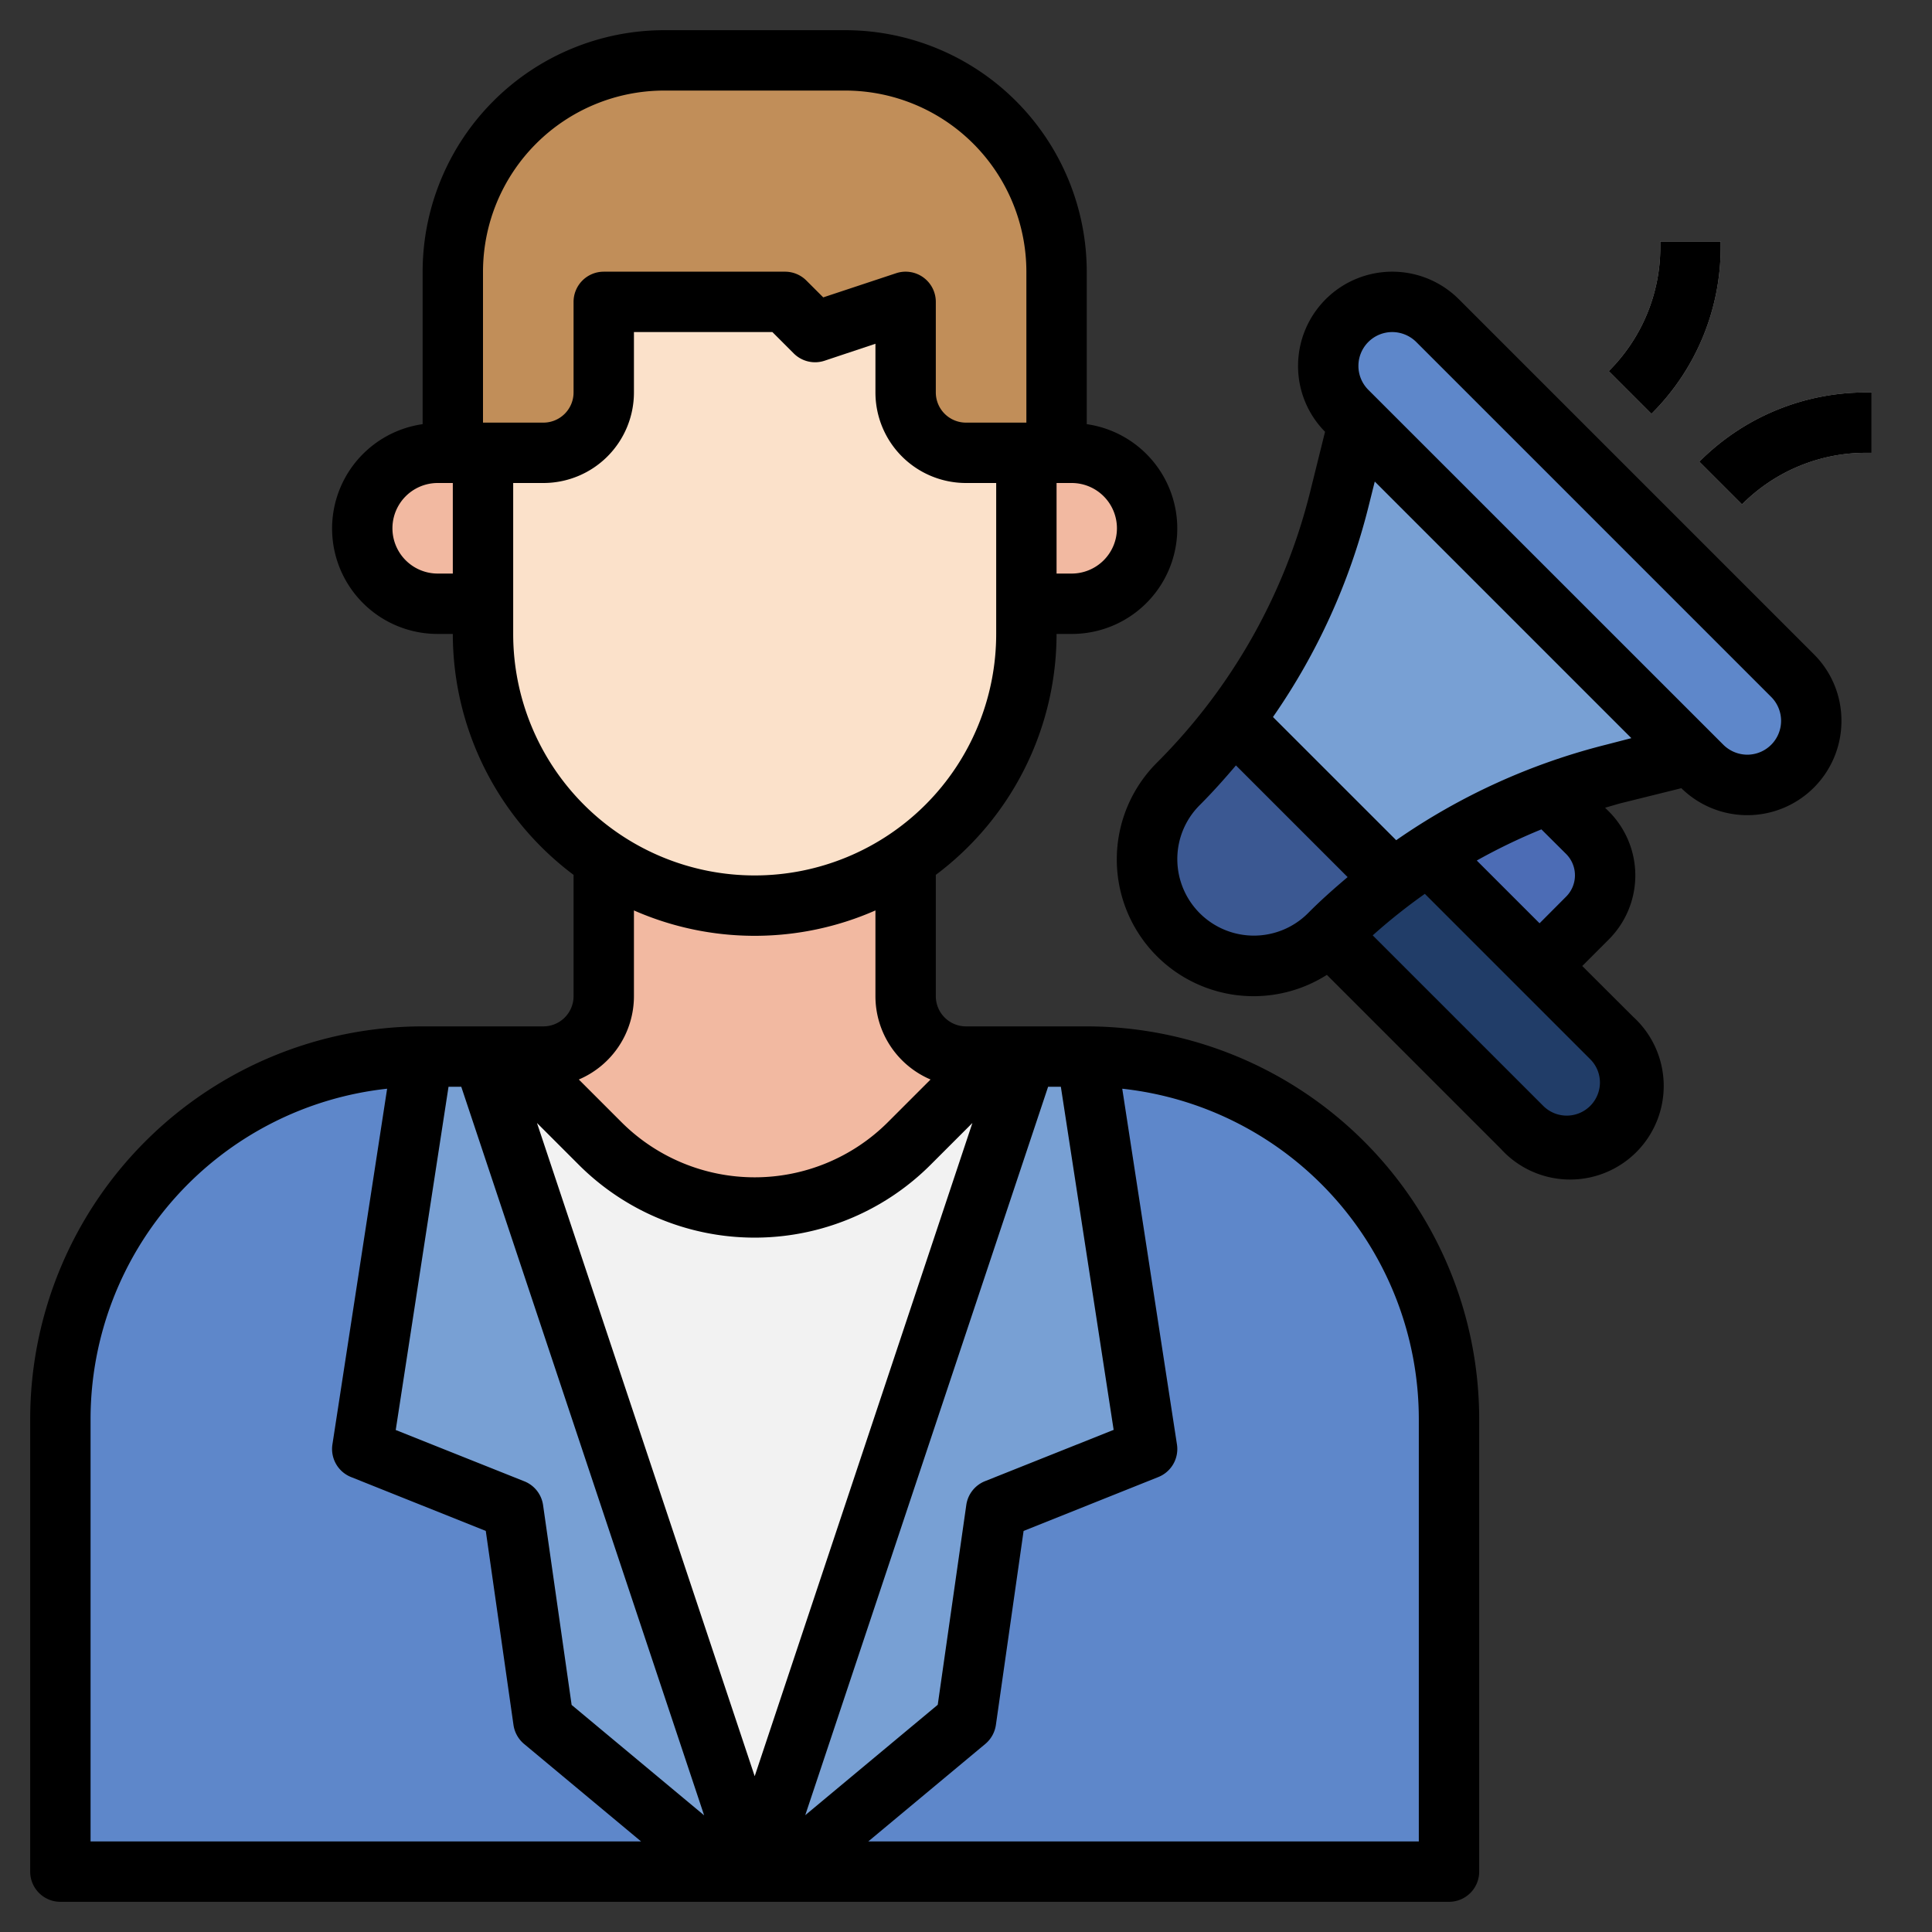
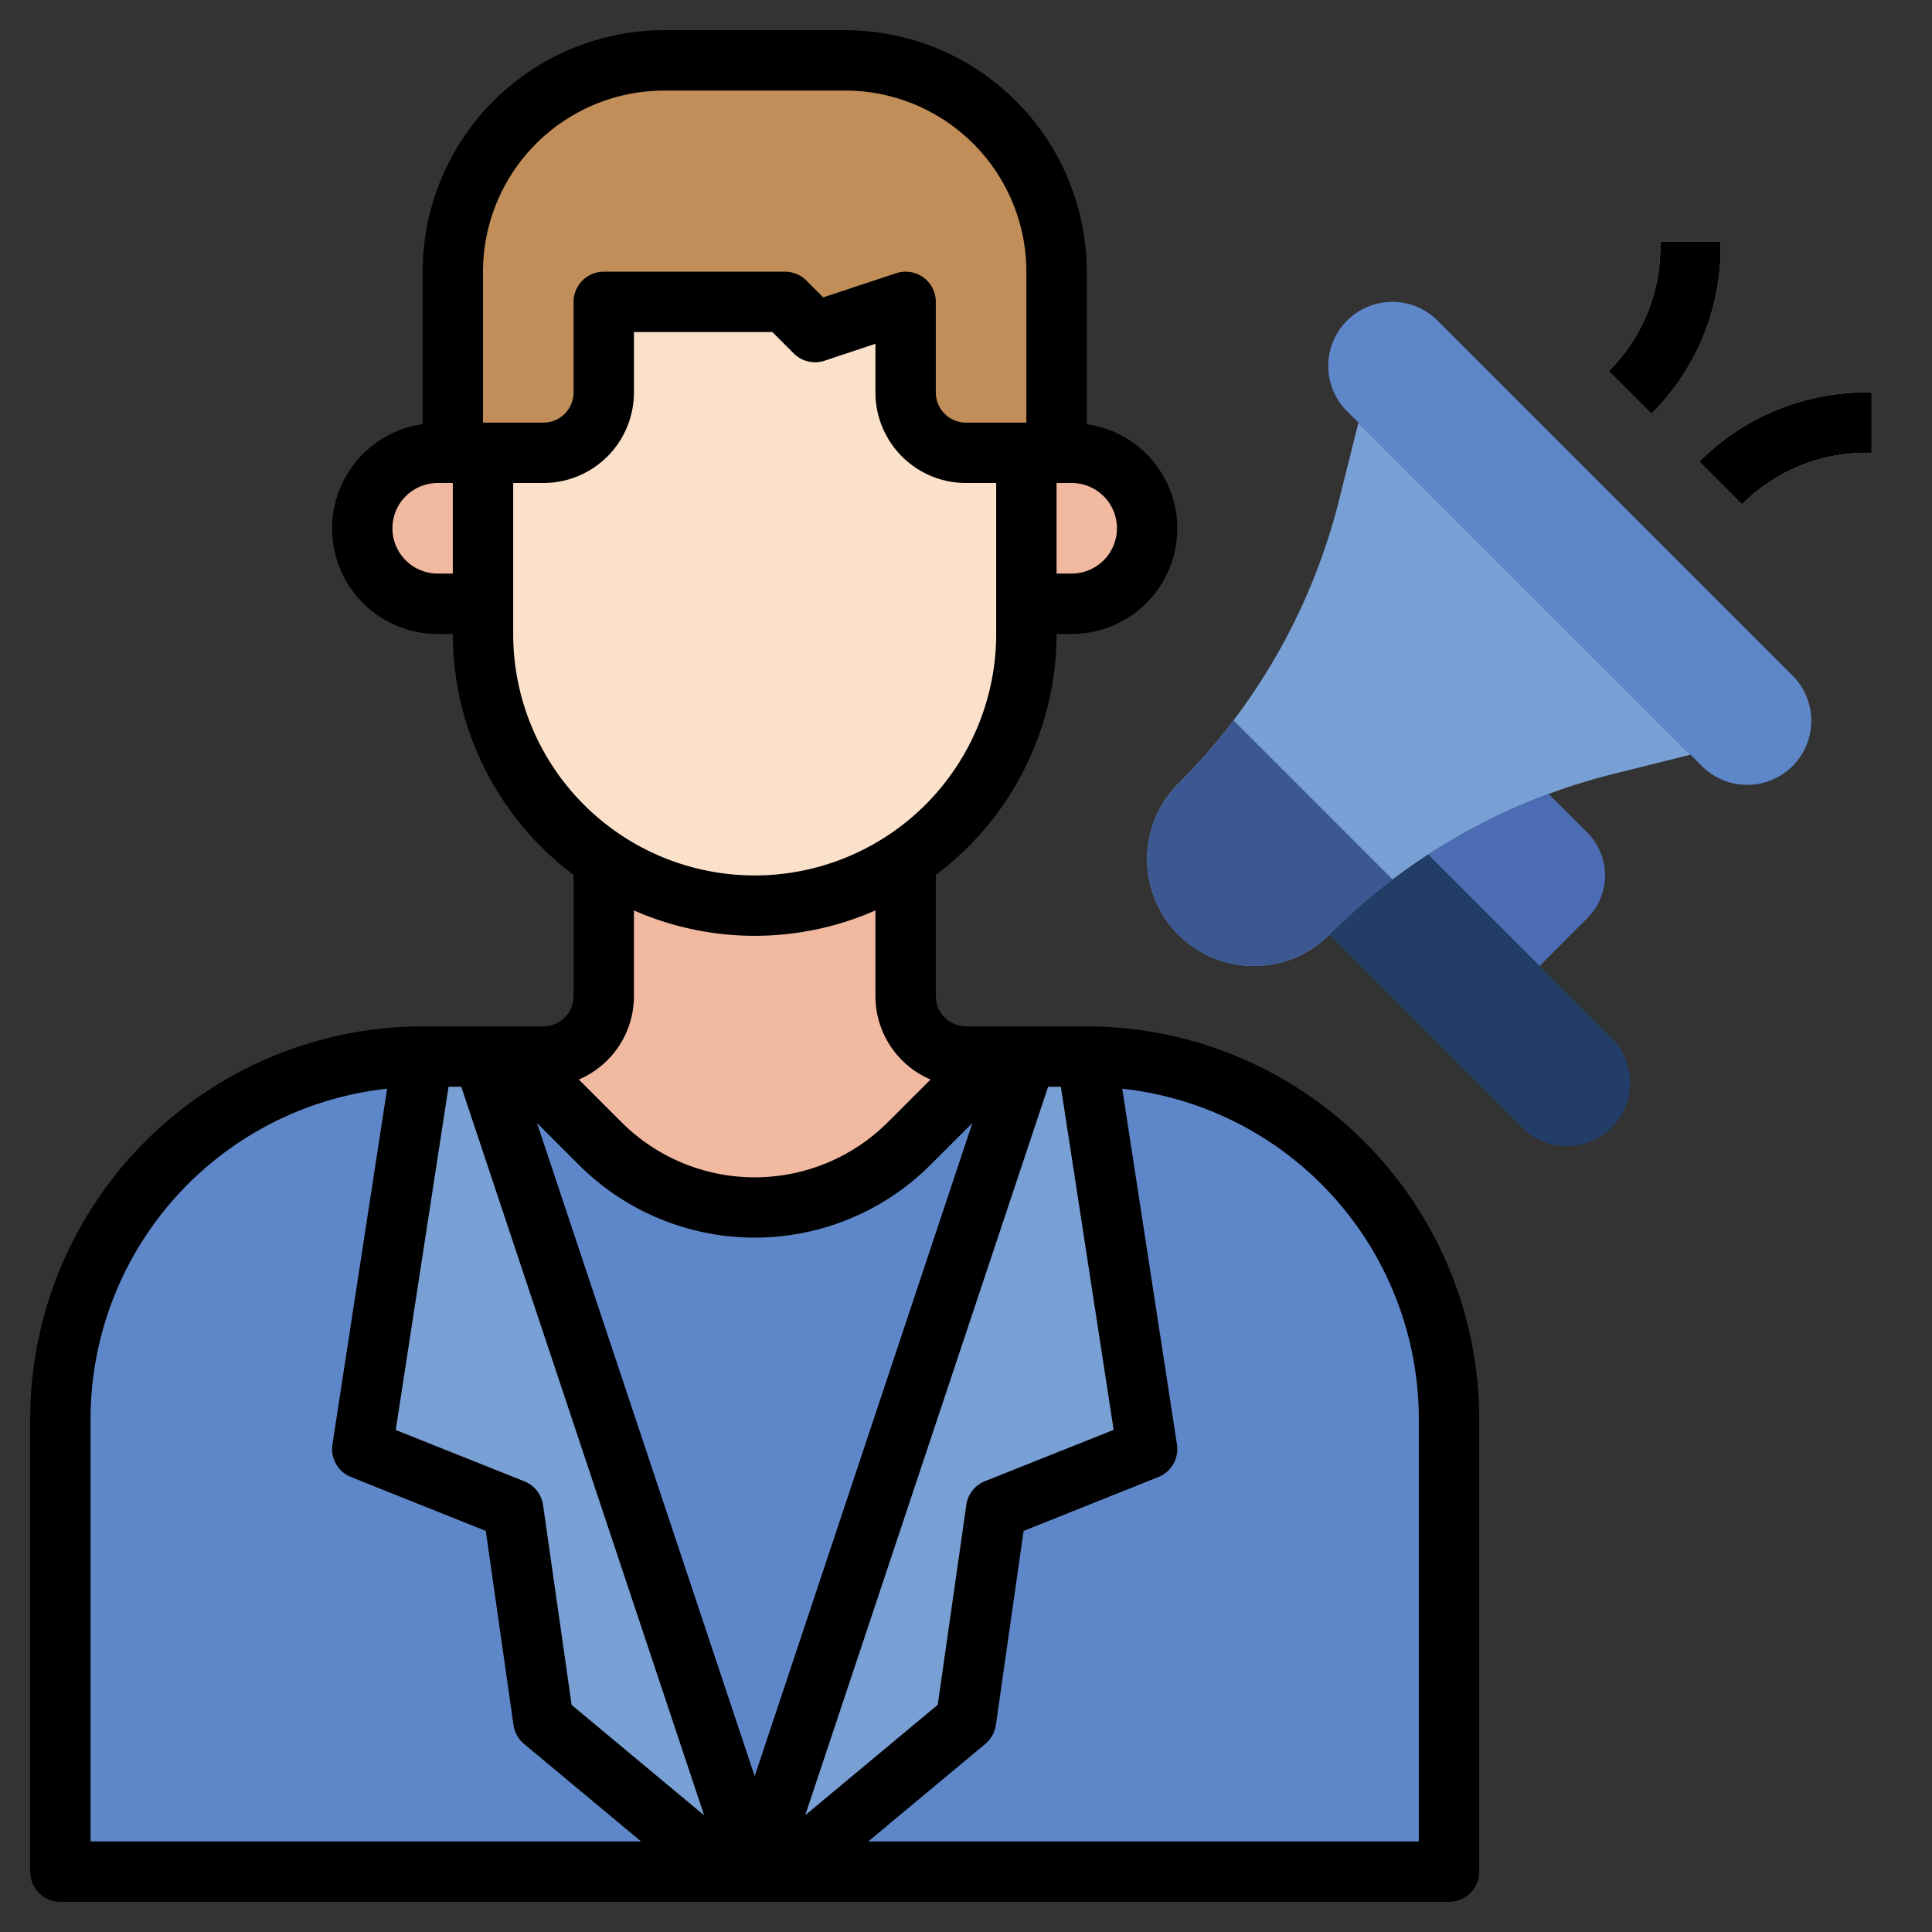
<svg xmlns="http://www.w3.org/2000/svg" id="Layer_3" height="512" viewBox="0 0 64 64" width="512" data-name="Layer 3">
  <rect x="0" y="0" width="64" height="64" fill="#333333" stroke="none" />
  <path d="m45 14-.64 2.561a20.243 20.243 0 0 1 -5.325 9.4 3.534 3.534 0 0 0 -1.035 2.503 3.535 3.535 0 0 0 3.535 3.536 3.535 3.535 0 0 0 2.5-1.035 20.243 20.243 0 0 1 9.4-5.325l2.565-.64" fill="#78a0d4" />
  <path d="m51 32-3.69-3.69a20.31 20.31 0 0 1 3.99-2.01l1.284 1.284a2 2 0 0 1 0 2.828z" fill="#4c6cb5" />
  <path d="m47.31 28.31 6.076 6.076a2.1 2.1 0 0 1 .614 1.482 2.1 2.1 0 0 1 -2.1 2.1 2.1 2.1 0 0 1 -1.483-.614l-6.386-6.386a20.24 20.24 0 0 1 3.279-2.658z" fill="#213d68" />
  <path d="m46.135 29.135-5.27-5.27a20.326 20.326 0 0 1 -1.83 2.1 3.534 3.534 0 0 0 -1.035 2.499 3.535 3.535 0 0 0 3.535 3.536 3.535 3.535 0 0 0 2.5-1.035 20.326 20.326 0 0 1 2.1-1.83z" fill="#3b5892" />
  <path d="m14 35a12 12 0 0 0 -12 12v15h46v-15a12 12 0 0 0 -12-12z" fill="#5e87ca" />
  <path d="m36 35 2 13-5 2-1 7-6 5h-1l9-27z" fill="#78a0d4" />
  <path d="m14 35-2 13 5 2 1 7 6 5h1l-9-27z" fill="#78a0d4" />
-   <path d="m25 62-9-27h1l2.879 2.879a7.242 7.242 0 0 0 5.121 2.121 7.242 7.242 0 0 0 5.121-2.121l2.879-2.879h1z" fill="#f2f2f2" />
  <path d="m30.032 28.463a8.96 8.96 0 0 1 -5.032 1.537 8.959 8.959 0 0 1 -5-1.516v4.516a2 2 0 0 1 -2 2h-1l2.879 2.879a7.242 7.242 0 0 0 5.121 2.121 7.242 7.242 0 0 0 5.121-2.121l2.879-2.879h-1a2 2 0 0 1 -2-2v-4.516z" fill="#f2b9a1" />
  <path d="m35 15v-6a7 7 0 0 0 -7-7h-6a7 7 0 0 0 -7 7v6h3a2 2 0 0 0 2-2v-3h6l1 1 3-1v3a2 2 0 0 0 2 2z" fill="#c18e59" />
  <path d="m30 10v3a2 2 0 0 0 2 2h2v6a9 9 0 0 1 -9 9 9 9 0 0 1 -9-9v-6h2a2 2 0 0 0 2-2v-3h6l1 1z" fill="#fbe1ca" />
  <path d="m16 20h-1.5a2.5 2.5 0 0 1 -2.5-2.5 2.5 2.5 0 0 1 2.5-2.5h1.5" fill="#f2b9a1" />
  <path d="m34 20h1.5a2.5 2.5 0 0 0 2.5-2.5 2.5 2.5 0 0 0 -2.5-2.5h-1.5" fill="#f2b9a1" />
-   <path d="m47.621 10.621 11.758 11.758a2.12 2.12 0 0 1 .621 1.5 2.122 2.122 0 0 1 -2.121 2.121 2.12 2.12 0 0 1 -1.5-.621l-11.758-11.758a2.12 2.12 0 0 1 -.621-1.5 2.122 2.122 0 0 1 2.121-2.121 2.12 2.12 0 0 1 1.5.621z" fill="#5e87ca" />
+   <path d="m47.621 10.621 11.758 11.758a2.12 2.12 0 0 1 .621 1.5 2.122 2.122 0 0 1 -2.121 2.121 2.12 2.12 0 0 1 -1.5-.621l-11.758-11.758a2.12 2.12 0 0 1 -.621-1.5 2.122 2.122 0 0 1 2.121-2.121 2.12 2.12 0 0 1 1.5.621" fill="#5e87ca" />
  <path d="m57.707 16.707-1.414-1.414a7.772 7.772 0 0 1 5.535-2.293h.172v2h-.172a5.789 5.789 0 0 0 -4.121 1.707z" fill="#b5b5b5" />
  <path d="m54.707 13.707-1.414-1.414a5.791 5.791 0 0 0 1.707-4.122v-.171h2v.171a7.777 7.777 0 0 1 -2.293 5.536z" fill="#b5b5b5" />
  <path d="m36 34h-4a1 1 0 0 1 -1-1v-4.019a9.981 9.981 0 0 0 4-7.981h.5a3.492 3.492 0 0 0 .5-6.949v-5.051a8.009 8.009 0 0 0 -8-8h-6a8.009 8.009 0 0 0 -8 8v5.051a3.492 3.492 0 0 0 .5 6.949h.5a9.981 9.981 0 0 0 4 7.981v4.019a1 1 0 0 1 -1 1h-4a13.015 13.015 0 0 0 -13 13v15a1 1 0 0 0 1 1h46a1 1 0 0 0 1-1v-15a13.015 13.015 0 0 0 -13-13zm-21.142 2h.422l8.045 24.135-4.389-3.657-.946-6.62a1 1 0 0 0 -.619-.787l-4.262-1.7zm17.354 1.2-7.212 21.639-7.212-21.639 1.384 1.384a8.242 8.242 0 0 0 11.656 0zm2.508-1.2h.422l1.749 11.366-4.262 1.7a1 1 0 0 0 -.619.787l-.946 6.62-4.389 3.657zm2.28-18.5a1.5 1.5 0 0 1 -1.5 1.5h-.5v-3h.5a1.5 1.5 0 0 1 1.5 1.5zm-22.5 1.5a1.5 1.5 0 0 1 0-3h.5v3zm1.5-10a6.006 6.006 0 0 1 6-6h6a6.006 6.006 0 0 1 6 6v5h-2a1 1 0 0 1 -1-1v-3a1 1 0 0 0 -1.316-.949l-2.413.8-.564-.563a1 1 0 0 0 -.707-.288h-6a1 1 0 0 0 -1 1v3a1 1 0 0 1 -1 1h-2zm1 12v-5h1a3 3 0 0 0 3-3v-2h4.586l.707.707a1 1 0 0 0 1.023.242l1.684-.562v1.613a3 3 0 0 0 3 3h1v5a8 8 0 0 1 -16 0zm8 10a9.929 9.929 0 0 0 4-.841v2.841a3 3 0 0 0 1.826 2.76l-1.412 1.412a6.243 6.243 0 0 1 -8.828 0l-1.412-1.412a3 3 0 0 0 1.826-2.76v-2.841a9.929 9.929 0 0 0 4 .841zm-22 16a11.014 11.014 0 0 1 9.824-10.935l-1.812 11.783a1 1 0 0 0 .617 1.081l4.463 1.785.918 6.428a1.009 1.009 0 0 0 .349.627l3.878 3.231h-18.237zm44 14h-18.237l3.878-3.231a1.009 1.009 0 0 0 .349-.627l.918-6.428 4.463-1.785a1 1 0 0 0 .617-1.081l-1.812-11.783a11.014 11.014 0 0 1 9.824 10.935z" />
-   <path d="m48.328 9.914a3.121 3.121 0 0 0 -5.328 2.207 3.093 3.093 0 0 0 .894 2.182l-.5 2.015a19.241 19.241 0 0 1 -5.062 8.939 4.53 4.53 0 0 0 5.622 7.037l5.764 5.764a3.1 3.1 0 1 0 4.379-4.379l-1.683-1.679.879-.879a3 3 0 0 0 0-4.243l-.122-.121c.171-.048.339-.1.511-.147l2.015-.5a3.118 3.118 0 0 0 5.303-2.231 3.1 3.1 0 0 0 -.914-2.207zm-9.328 18.55a2.523 2.523 0 0 1 .742-1.793c.421-.421.816-.863 1.2-1.316l3.7 3.7c-.453.383-.9.778-1.317 1.2a2.536 2.536 0 0 1 -4.325-1.791zm14 7.4a1.1 1.1 0 0 1 -1.872.776l-5.655-5.655a19.266 19.266 0 0 1 1.727-1.375l5.483 5.483a1.088 1.088 0 0 1 .317.775zm-1.121-7.576a1 1 0 0 1 0 1.415l-.879.882-2.08-2.079a19.336 19.336 0 0 1 2.141-1.032zm1.321-3.618a21.215 21.215 0 0 0 -6.949 3.163l-4.082-4.081a21.205 21.205 0 0 0 3.16-6.952l.212-.848 8.5 8.5zm4.682.33a1.133 1.133 0 0 1 -.793-.328l-11.761-11.758a1.121 1.121 0 0 1 .793-1.914 1.133 1.133 0 0 1 .793.328l11.758 11.758a1.121 1.121 0 0 1 -.793 1.914z" />
  <path d="m61.828 13a7.772 7.772 0 0 0 -5.535 2.293l1.414 1.414a5.789 5.789 0 0 1 4.121-1.707h.172v-2z" />
  <path d="m57 8.171v-.171h-2v.171a5.791 5.791 0 0 1 -1.707 4.122l1.414 1.414a7.777 7.777 0 0 0 2.293-5.536z" />
</svg>